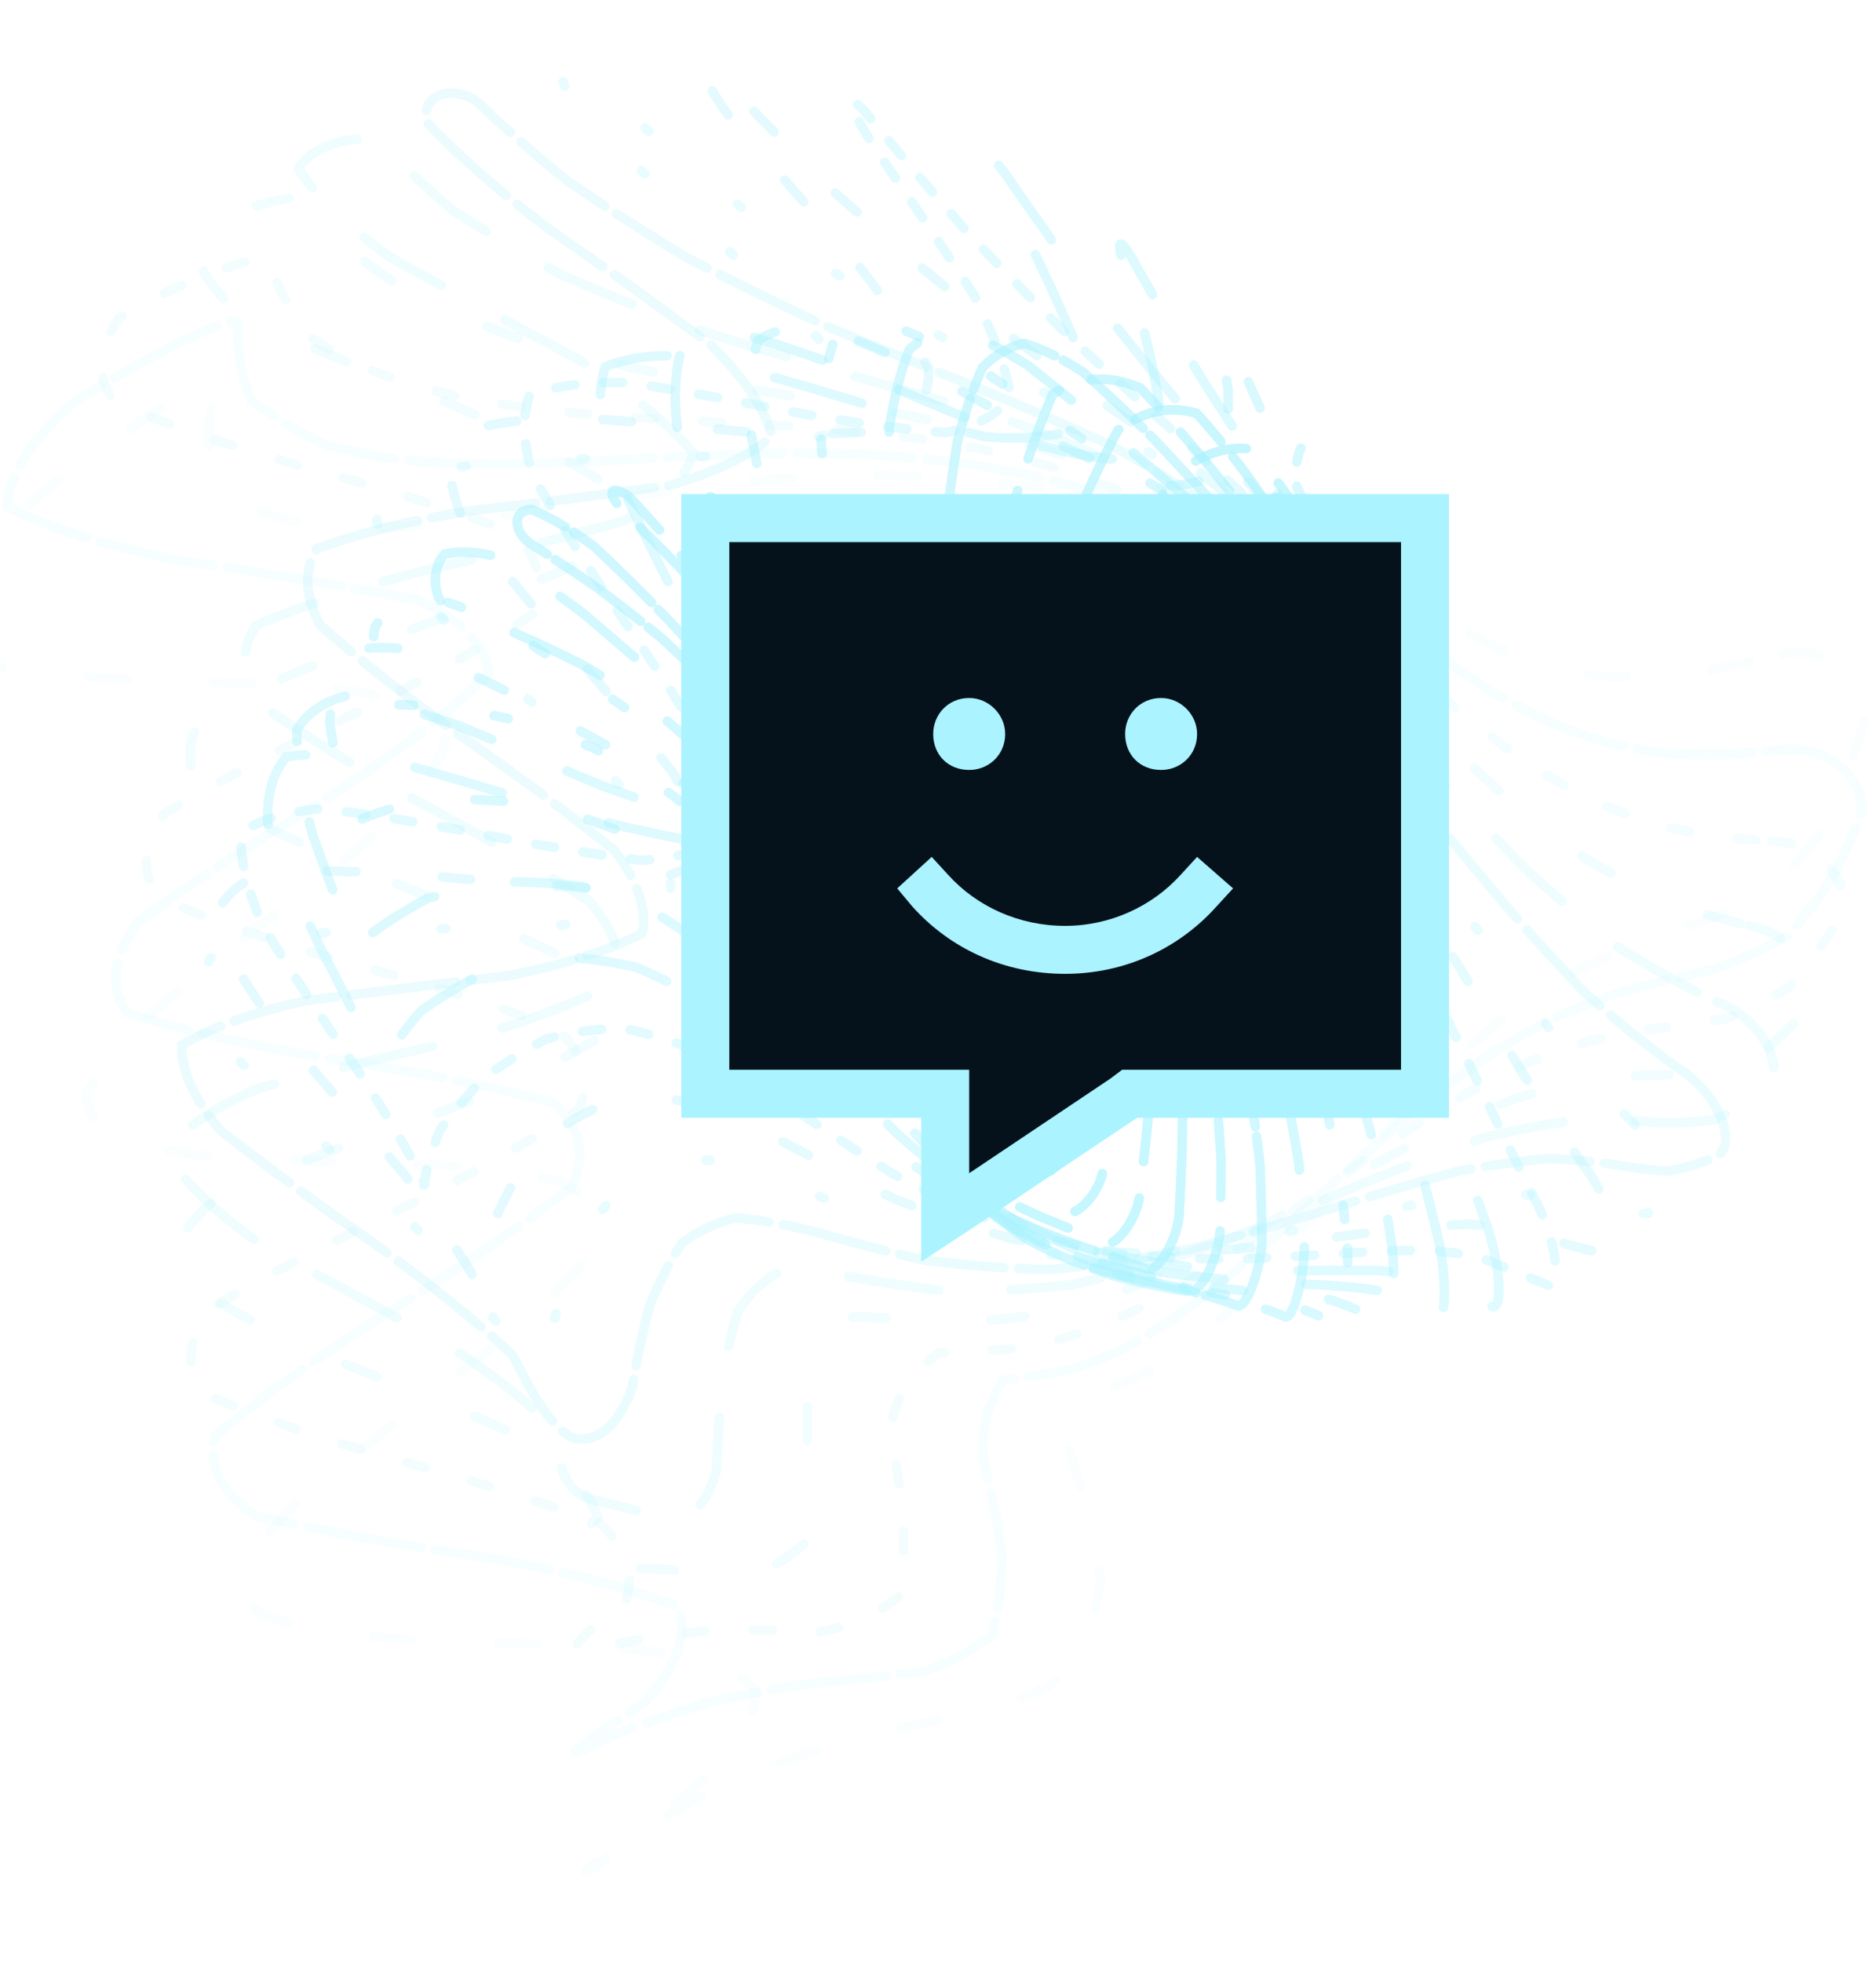
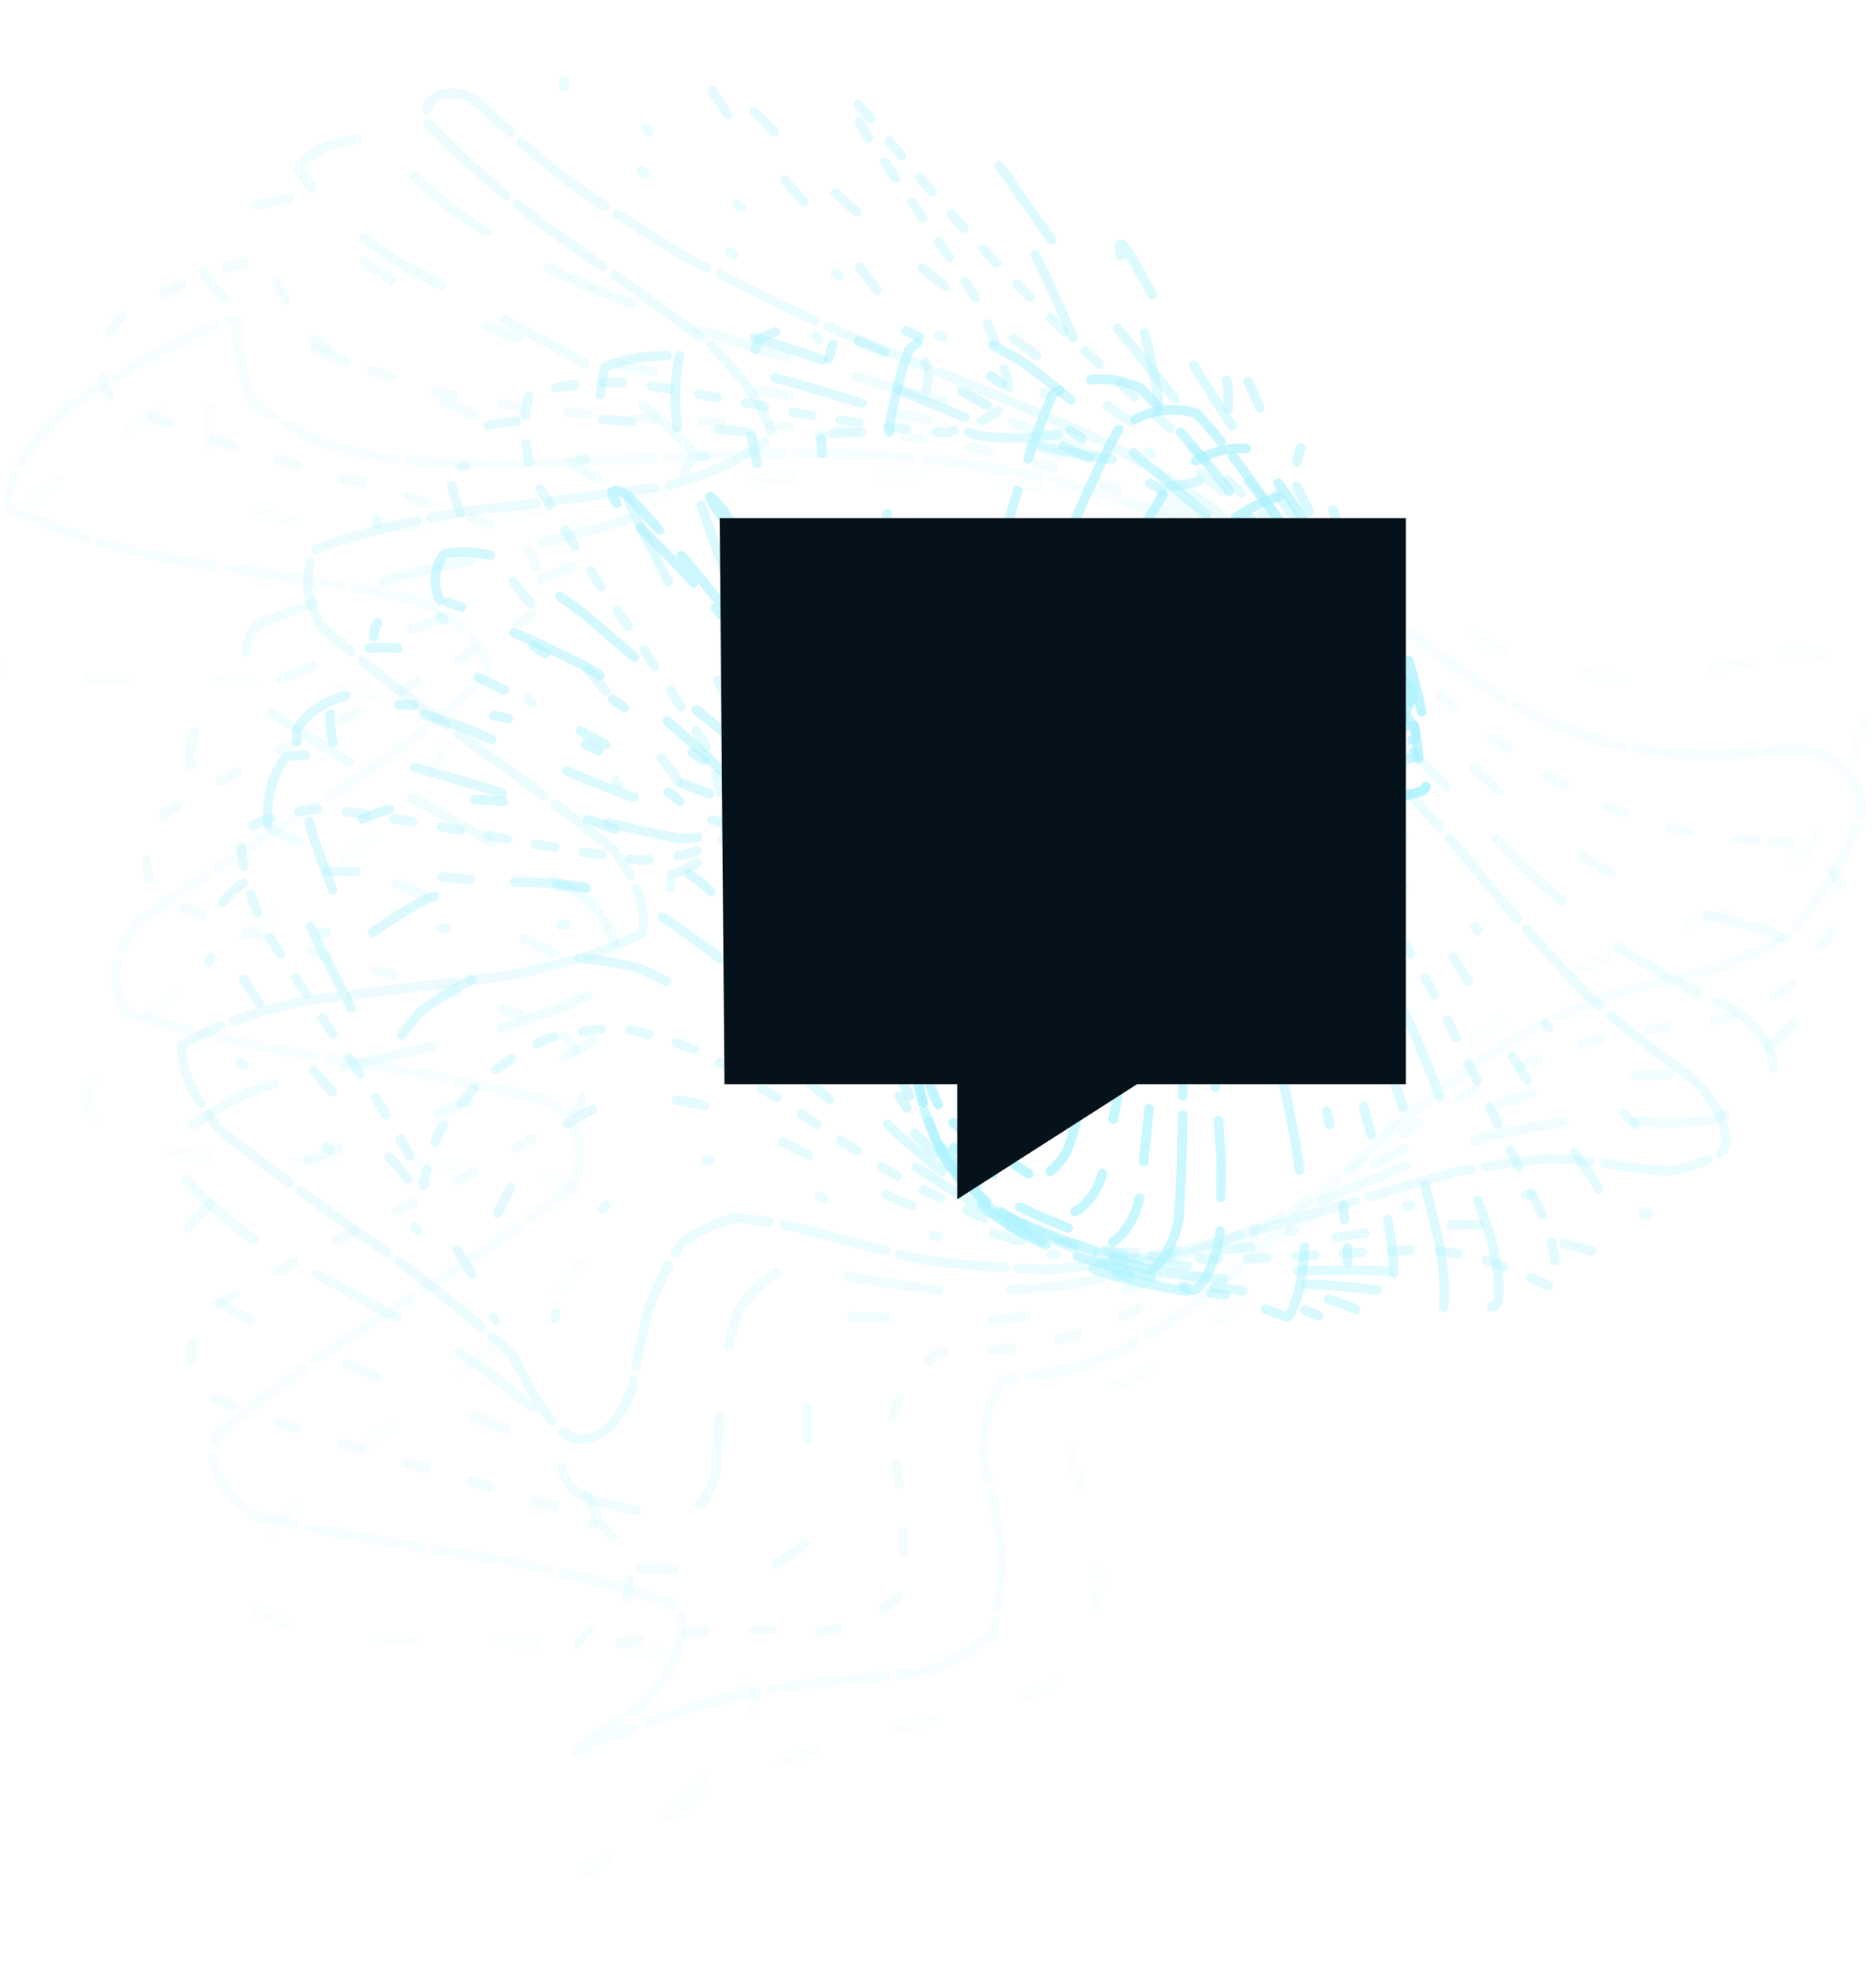
<svg xmlns="http://www.w3.org/2000/svg" width="391" height="409" viewBox="0 0 391 409" fill="none">
  <g clip-path="url(#clip0_1137_2415)">
    <path opacity="0.05" d="M371.541 136.396C376.593 135.2 381.501 136.73 384.819 139.525C388.166 142.304 389.904 146.409 388.546 150.54C387.455 154.018 386.353 157.48 385.24 160.927C384.048 164.255 382.786 167.482 381.454 170.609C378.018 175.856 374.173 180.624 369.92 184.914C367.261 186.532 364.446 188.042 361.476 189.444C358.207 190.709 354.801 191.956 351.258 193.187C347.477 194.49 343.596 195.886 339.615 197.374C335.478 199.151 331.284 201.11 327.034 203.251C322.72 205.826 318.392 208.633 314.049 211.671C309.712 215.173 305.396 218.89 301.101 222.822C296.863 227.114 292.665 231.543 288.504 236.108C284.438 240.826 280.42 245.553 276.45 250.291C272.587 254.913 268.779 259.411 265.026 263.784C261.395 267.791 257.83 271.566 254.328 275.11C250.981 278.116 247.718 280.84 244.541 283.281C238.949 286.288 233.758 288.638 228.967 290.329C224.315 293.549 222.127 297.112 222.403 301.018C223.242 303.56 224.136 306.302 225.086 309.244C226.05 312.503 226.966 315.863 227.836 319.327C228.504 322.881 229.016 326.418 229.371 329.936C228.463 336.243 226.699 342.068 224.079 347.411C221.642 349.426 218.865 351.262 215.747 352.921C211.962 354.293 207.862 355.57 203.447 356.752C198.452 357.872 193.205 359.028 187.706 360.219C181.786 361.632 175.703 363.222 169.456 364.991C162.979 367.232 156.437 369.757 149.831 372.565C143.186 375.988 136.568 379.727 129.979 383.781C116.117 394.06 121.345 391.773 138.913 378.025C144.845 372.792 149.951 367.827 154.233 363.13C156.45 359.105 157.507 355.454 157.406 352.177C154.923 349.676 151.307 347.541 146.556 345.771C139.838 344.64 132.362 343.755 124.129 343.118C114.951 342.784 105.624 342.498 96.147 342.261C87.044 341.906 78.448 341.384 70.359 340.697C63.84 339.501 58.327 337.981 53.819 336.136C51.595 333.547 50.567 330.571 50.735 327.207C53.198 323.102 56.673 318.668 61.159 313.904C67.246 308.621 73.854 303.171 80.983 297.554C88.512 291.803 95.909 286.095 103.175 280.43C109.529 275.064 115.137 269.939 119.997 265.053C122.911 260.799 124.696 256.913 125.353 253.393C123.624 250.644 120.735 248.271 116.685 246.275C110.557 244.955 103.589 243.906 95.779 243.129C86.837 242.718 77.64 242.391 68.188 242.15C58.892 241.854 50.004 241.425 41.524 240.865C34.45 239.852 28.317 238.533 23.125 236.906C20.153 234.56 18.369 231.83 17.773 228.718C19.524 224.84 22.34 220.619 26.222 216.055C31.85 210.921 38.096 205.587 44.957 200.052C52.433 194.323 59.882 188.6 67.303 182.885C74.013 177.4 80.066 172.128 85.462 167.069C89.04 162.603 91.53 158.488 92.93 154.724C91.966 151.727 89.822 149.114 86.497 146.886C80.995 145.36 74.582 144.13 67.257 143.195C58.613 142.691 49.61 142.302 40.247 142.027C30.83 141.77 21.717 141.417 12.908 140.967C5.324 140.116 -1.386 138.981 -7.221 137.563C-10.927 135.459 -13.46 132.972 -14.822 130.104C-13.808 126.466 -11.684 122.469 -8.45 118.115C-3.33 113.145 2.496 107.947 9.027 102.52C27.111 88.605 45.817 76.543 44.602 80.081C43.569 86.599 43.334 92.258 43.896 97.057C46.69 100.496 50.179 103.67 54.365 106.58C57.298 107.621 60.467 108.519 63.872 109.272C67.737 109.724 71.818 110.023 76.113 110.168C80.818 110.016 85.709 109.734 90.787 109.32C96.204 108.677 101.769 107.947 107.483 107.129C113.449 106.204 119.521 105.254 125.697 104.279C132.033 103.324 138.426 102.413 144.876 101.546C151.383 100.822 157.892 100.193 164.402 99.662C170.862 99.354 177.27 99.166 183.625 99.098C189.821 99.271 195.91 99.559 201.892 99.961C207.607 100.558 213.165 101.234 218.566 101.988C223.617 102.849 228.477 103.736 233.144 104.651C237.403 105.559 241.453 106.445 245.291 107.308C251.521 108.676 257.173 109.863 262.249 110.868C267.966 111.781 272.568 112.655 276.055 113.49C279.077 115.072 282.364 116.987 285.914 119.235C290.649 122.469 295.779 125.867 301.304 129.429C304.505 131.229 307.816 132.97 311.24 134.652C314.856 136.149 318.552 137.514 322.329 138.747C326.237 139.662 330.194 140.402 334.201 140.968C338.279 141.169 342.381 141.194 346.506 141.045C350.661 140.576 354.823 139.979 358.992 139.253C365.267 137.844 369.45 136.892 371.541 136.396Z" stroke="url(#paint0_linear_1137_2415)" stroke-width="2" stroke-linecap="round" stroke-dasharray="8 18" />
    <path opacity="0.09" d="M371.756 156.303C381.797 155.026 390.621 164.055 387.24 171.73C385.858 174.872 384.458 177.945 383.041 180.949C379.844 186.107 376.406 190.804 372.725 195.041C367.969 197.716 362.842 200.035 357.344 201.997C354.159 202.757 350.855 203.528 347.433 204.311C343.79 205.215 340.047 206.229 336.203 207.355C332.184 208.791 328.093 210.412 323.929 212.218C319.638 214.443 315.301 216.888 310.919 219.551C306.467 222.634 301.993 225.909 297.497 229.377C292.977 233.156 288.457 237.046 283.936 241.047C279.439 245.165 274.963 249.281 270.509 253.394C266.115 257.383 261.763 261.253 257.451 265.005C253.251 268.419 249.118 271.623 245.053 274.616C241.148 277.138 237.34 279.411 233.629 281.435C230.141 282.972 226.781 284.283 223.551 285.366C218.161 286.407 213.287 287.188 208.929 287.71C205.72 293.123 204.414 298.695 205.011 304.425C205.722 307.497 206.435 310.677 207.151 313.964C207.793 317.354 208.35 320.735 208.823 324.109C208.734 330.178 208.04 335.764 206.74 340.866C202.888 343.945 198.178 346.464 192.61 348.423C188.821 348.934 184.761 349.395 180.428 349.808C175.59 350.262 170.523 350.806 165.227 351.441C159.535 352.38 153.674 353.535 147.647 354.905C141.356 356.791 134.969 358.968 128.486 361.435C114.189 368.333 119.073 365.41 134.429 354.804C141.064 347.302 143.381 340.685 141.377 334.954C130.97 330.94 117.685 327.514 101.522 324.677C83.898 322.139 67.907 319.267 53.548 316.061C46.236 311.415 43.328 305.868 44.822 299.421C54.341 291.333 66.333 282.74 80.797 273.642C95.698 264.454 108.5 255.695 119.203 247.365C122.287 240.594 120.944 234.727 115.176 229.764C101.865 226.344 86.525 223.339 69.154 220.749C52.373 218.038 38.126 214.81 26.411 211.064C22.791 205.662 23.563 199.363 28.728 192.165C40.843 183.547 54.521 174.609 69.763 165.352C83.397 156.423 94.093 148.095 101.85 140.368C101.155 134.368 96.161 129.248 86.868 125.006C71.302 122.047 54.665 119.307 36.958 116.786C21.849 113.733 10.042 110.006 1.537 105.603C1.733 99.421 6.078 92.392 14.571 84.514C31.253 73.632 51.016 64.191 49.482 67.666C49.544 73.856 50.551 79.197 52.503 83.689C56.822 86.887 61.87 89.854 67.645 92.592C71.356 93.612 75.292 94.517 79.451 95.308C84.022 95.862 88.782 96.301 93.731 96.623C99.02 96.734 104.458 96.756 110.043 96.688C115.878 96.478 121.811 96.223 127.844 95.922C134.029 95.583 140.262 95.256 146.545 94.94C152.877 94.704 159.207 94.531 165.535 94.419C171.806 94.485 178.027 94.652 184.197 94.92C190.215 95.41 196.133 96.016 201.953 96.739C207.535 97.68 212.978 98.72 218.282 99.858C223.272 101.159 228.095 102.515 232.75 103.927C237.046 105.402 241.153 106.883 245.072 108.37C248.61 109.816 251.959 111.213 255.12 112.562C260.194 114.767 264.789 116.727 268.906 118.441C275.738 120.97 280.887 123.098 284.352 124.826C287.719 127.271 291.426 130.049 295.474 133.158C297.933 135.037 300.521 136.973 303.238 138.966C306.2 141.006 309.283 143.037 312.487 145.056C315.901 146.976 319.412 148.811 323.02 150.564C326.793 152.081 330.634 153.459 334.542 154.699C338.554 155.618 342.607 156.374 346.701 156.968C350.844 157.238 355.005 157.364 359.184 157.344C365.469 156.865 369.66 156.518 371.756 156.303Z" stroke="url(#paint1_linear_1137_2415)" stroke-width="2" stroke-linecap="round" stroke-dasharray="24 3" />
    <path opacity="0.12" d="M369.367 175.359C379.264 175.39 387.154 185.053 383.21 191.894C379.911 196.878 376.525 201.464 373.051 205.653C368.999 208.276 364.701 210.462 360.158 212.212C354.636 213.076 348.791 213.913 342.623 214.725C339.164 215.321 335.598 216.04 331.926 216.883C328.055 218.036 324.091 219.367 320.034 220.877C315.803 222.777 311.497 224.87 307.116 227.156C302.601 229.806 298.029 232.618 293.401 235.592C288.688 238.815 283.945 242.122 279.173 245.514C274.368 248.973 269.561 252.416 264.753 255.843C259.972 259.133 255.223 262.307 250.506 265.367C245.882 268.113 241.321 270.669 236.823 273.037C232.489 274.985 228.256 276.72 224.122 278.24C220.214 279.343 216.438 280.257 212.795 280.984C206.574 281.512 200.858 281.849 195.648 281.995C189.86 286.591 186.594 291.504 185.849 296.734C186.162 299.618 186.52 302.621 186.922 305.742C187.35 308.996 187.76 312.263 188.151 315.542C188.431 321.565 188.358 327.156 187.934 332.315C182.761 336.468 177.141 339.072 171.074 340.127C167.518 340.01 163.719 339.89 159.675 339.767C155.159 339.758 150.42 339.87 145.459 340.103C140.093 340.694 134.541 341.503 128.802 342.532C115.593 346.111 118.877 342.429 130.138 334.384C132.524 328.388 130.801 322.761 124.969 317.505C112.336 312.861 97.923 308.377 81.728 304.055C66.164 299.675 52.921 295.086 41.999 290.288C38.509 284.821 39.129 278.983 43.857 272.775C55.407 265.953 68.754 258.969 83.898 251.823C98.457 244.73 110.707 237.845 120.648 231.168C123.183 225.158 121.604 219.52 115.914 214.254C103.383 209.601 89.035 205.112 72.868 200.786C57.255 196.411 43.931 191.829 32.897 187.042C29.255 181.588 29.728 175.764 34.315 169.569C45.763 162.756 59.044 155.778 74.16 148.634C88.768 141.537 101.099 134.644 111.154 127.957C113.837 121.937 112.407 116.286 106.864 111.003C94.432 106.341 80.149 101.846 64.014 97.518C48.352 93.147 34.947 88.572 23.799 83.795C20.006 78.355 20.329 72.544 24.768 66.362C37.969 58.138 56.924 51.609 56.078 54.944C58.366 61.003 61.444 66.259 65.312 70.711C67.934 72.43 70.793 74.104 73.887 75.731C77.44 77.235 81.212 78.666 85.203 80.024C89.602 81.217 94.191 82.322 98.969 83.339C104.083 84.183 109.345 84.943 114.754 85.619C120.41 86.154 126.165 86.632 132.02 87.05C138.018 87.395 144.062 87.722 150.152 88.03C156.283 88.353 162.41 88.706 168.532 89.09C174.596 89.578 180.604 90.136 186.556 90.762C192.357 91.566 198.061 92.466 203.67 93.461C209.044 94.659 214.286 95.956 219.397 97.352C224.215 98.927 228.876 100.578 233.38 102.306C237.551 104.152 241.548 106.033 245.372 107.946C248.849 109.88 252.155 111.798 255.288 113.699C260.39 117.129 265.04 120.327 269.236 123.291C275.782 127.352 280.49 130.161 283.361 131.715C288.113 135.131 292.655 138.61 296.985 142.153C299.223 144.071 301.58 146.075 304.055 148.167C306.768 150.376 309.596 152.616 312.538 154.886C315.697 157.148 318.957 159.372 322.318 161.558C325.863 163.6 329.485 165.542 333.185 167.385C337.02 168.977 340.909 170.43 344.853 171.742C348.878 172.759 352.931 173.628 357.014 174.348C363.188 174.912 367.306 175.249 369.367 175.359Z" stroke="url(#paint2_linear_1137_2415)" stroke-width="2" stroke-linecap="round" stroke-dasharray="4 10" />
    <path opacity="0.16" d="M364.621 193.018C374.178 194.573 381.079 204.767 376.714 210.447C373.145 214.236 369.539 217.593 365.897 220.517C361.894 221.973 357.71 223.07 353.343 223.806C348.165 223.958 342.691 224.16 336.922 224.412C333.662 224.79 330.289 225.291 326.804 225.916C323.092 226.837 319.269 227.922 315.335 229.171C311.191 230.759 306.947 232.509 302.605 234.422C298.082 236.636 293.481 238.973 288.8 241.435C283.985 244.082 279.12 246.78 274.207 249.531C269.222 252.304 264.22 255.044 259.201 257.75C254.186 260.307 249.19 262.748 244.215 265.072C239.325 267.104 234.491 268.967 229.714 270.661C225.094 271.987 220.569 273.127 216.137 274.082C211.927 274.68 207.841 275.123 203.882 275.412C200.201 275.444 196.668 275.39 193.285 275.248C187.63 274.844 182.469 274.595 177.802 274.503C173.363 277.916 170.253 281.856 168.472 286.323C168.259 291.964 168.204 297.865 168.305 304.023C168.47 310.046 168.508 315.726 168.419 321.066C162.868 326.254 157.277 328.852 151.649 328.859C148.479 328.336 145.079 327.836 141.448 327.359C137.356 327.046 133.042 326.866 128.505 326.82C117.578 327.658 118.444 322.847 124.545 316.259C122.719 310.7 117.386 305.062 108.546 299.345C94.906 293.523 80.569 287.685 65.536 281.832C52.858 276.034 42.942 270.295 35.788 264.615C35.959 259.096 39.783 253.66 47.262 248.305C60.236 243.068 74.364 237.857 89.647 232.67C103.488 227.456 114.911 222.186 123.916 216.862C125.889 211.383 124.116 205.821 118.597 200.177C106.982 194.403 93.771 188.592 78.965 182.743C64.658 176.906 52.388 171.116 42.153 165.371C38.553 159.77 38.731 154.251 42.687 148.816C53.246 143.525 65.818 138.281 80.403 133.083C95.43 127.891 108.836 122.664 120.62 117.4C126.276 112.006 128.181 106.527 126.338 100.964C117.48 95.247 106.227 89.477 92.579 83.654C77.547 77.804 63.697 71.979 51.03 66.178C43.896 60.498 40.424 54.899 40.613 49.381C48.987 42.849 65.524 38.935 66.134 42.355C68.284 45.92 71.085 49.594 74.537 53.379C77.047 55.34 79.782 57.297 82.739 59.25C86.133 61.167 89.737 63.051 93.55 64.903C97.751 66.66 102.135 68.363 106.7 70.011C111.594 71.532 116.627 72.989 121.8 74.382C127.217 75.645 132.731 76.849 138.342 77.992C144.092 79.043 149.89 80.058 155.735 81.037C161.616 81.978 167.493 82.918 173.367 83.858C179.179 84.833 184.938 85.843 190.643 86.89C196.194 88.039 201.649 89.256 207.008 90.539C212.141 91.973 217.143 93.49 222.014 95.088C226.598 96.85 231.028 98.689 235.304 100.604C239.262 102.649 243.056 104.75 246.685 106.906C249.981 109.125 253.112 111.358 256.081 113.606C260.927 117.931 265.347 122.095 269.34 126.097C275.415 132.522 279.691 136.8 282.166 138.93C285.709 141.324 289.061 143.738 292.224 146.17C295.801 149.426 299.683 153.026 303.868 156.968C306.329 159.279 308.892 161.654 311.559 164.093C314.43 166.604 317.396 169.12 320.458 171.643C323.701 174.112 327.028 176.523 330.437 178.876C333.995 181.058 337.616 183.134 341.299 185.103C345.087 186.82 348.915 188.404 352.783 189.856C358.694 191.503 362.64 192.556 364.621 193.018Z" stroke="url(#paint3_linear_1137_2415)" stroke-width="2" stroke-linecap="round" stroke-dasharray="7 22" />
    <path opacity="0.19" d="M357.843 208.847C366.838 212.025 372.682 222.605 368.113 226.921C364.491 229.621 360.889 231.766 357.309 233.357C353.577 233.923 349.664 234.137 345.569 234.001C340.895 233.632 335.832 233.413 330.381 233.344C324.017 234.038 317.163 235.256 309.821 236.998C301.524 239.836 292.81 243.117 283.678 246.841C273.915 251.015 263.971 255.135 253.847 259.2C243.673 262.604 233.632 265.462 223.727 267.773C214.379 268.805 205.436 269.249 196.897 269.103C189.348 268.158 182.352 267.107 175.908 265.95C170.604 265.261 165.859 265.112 161.672 265.503C158.534 267.392 155.863 270.089 153.658 273.595C152.236 278.503 151.117 283.855 150.301 289.652C149.881 295.631 149.537 301.32 149.268 306.719C147.619 312.597 144.8 316.121 140.812 317.293C136.637 315.944 131.631 314.561 125.794 313.143C117.815 312.17 115.99 305.777 116.793 299.377C111.425 293.302 103.411 286.872 92.75 280.087C79.397 272.94 66.302 265.827 53.465 258.75C44.24 252.158 37.954 245.963 34.607 240.163C38.07 235.276 44.618 230.806 54.251 226.754C68.026 223.259 82.376 219.841 97.301 216.501C110.135 212.88 120.537 208.929 128.506 204.649C129.951 199.494 128.05 193.888 122.805 187.833C112.228 181.06 100.274 174.101 86.942 166.956C74.064 159.87 62.964 153.024 53.644 146.42C50.168 140.602 50.093 135.243 53.418 130.341C62.946 126.271 74.569 122.485 88.287 118.982C103.224 115.643 117.144 112.168 130.048 108.556C138.133 104.295 142.966 99.594 144.548 94.454C139.425 88.415 131.618 82.015 121.126 75.253C107.818 68.112 94.704 60.995 81.784 53.903C72.365 47.285 65.855 41.059 62.252 35.225C65.361 29.131 78.425 27.089 80.856 31.008C84.508 35.073 88.978 39.318 94.268 43.743C101.148 48.303 108.743 52.817 117.054 57.284C126.565 61.463 136.525 65.445 146.936 69.23C157.893 72.62 168.932 75.87 180.052 78.978C190.952 81.993 201.563 85.078 211.883 88.233C221.322 91.726 230.207 95.449 238.537 99.4C245.614 103.816 252.046 108.398 257.832 113.147C262.376 117.99 266.367 122.726 269.807 127.356C272.343 131.478 274.544 135.235 276.41 138.627C279.196 142.804 282.071 146.306 285.035 149.131C287.094 150.641 289.427 152.479 292.033 154.646C295.268 157.718 298.844 161.278 302.763 165.326C307.379 170.217 312.339 175.379 317.643 180.81C323.602 186.343 329.847 191.702 336.378 196.888C343.374 201.349 350.529 205.336 357.843 208.847Z" stroke="url(#paint4_linear_1137_2415)" stroke-width="2" stroke-linecap="round" stroke-dasharray="19 15" />
    <path opacity="0.23" d="M349.493 222.5C357.635 227.269 362.408 238.115 357.908 240.991C354.436 242.519 351.035 243.568 347.704 244.139C344.31 243.931 340.758 243.506 337.049 242.864C332.778 242.206 328.114 241.75 323.059 241.498C317.047 241.973 310.522 242.893 303.484 244.257C295.44 246.458 286.953 248.954 278.024 251.746C268.426 254.729 258.634 257.568 248.647 260.263C238.579 262.241 228.622 263.698 218.777 264.637C209.43 264.433 200.436 263.724 191.795 262.51C184.006 260.652 176.678 258.737 169.813 256.763C163.884 255.273 158.41 254.304 153.389 253.856C149.22 254.841 145.451 256.618 142.079 259.186C139.437 263.215 137.132 267.778 135.164 272.875C133.781 278.45 132.642 283.924 131.748 289.297C128.828 297.097 124.841 300.616 119.786 299.852C114.877 298.09 110.562 289.785 106.812 282.442C99.048 275.238 89.609 267.612 78.494 259.564C66.623 251.327 55.753 243.342 45.884 235.61C40.347 228.961 37.691 223.034 37.916 217.829C44.11 214.121 52.771 211.033 63.897 208.565C77.879 206.809 91.949 205.075 106.106 203.364C117.728 201.016 126.99 198.079 133.892 194.552C134.889 189.541 132.957 183.795 128.098 177.316C118.666 169.69 108.065 161.772 96.297 153.564C84.934 145.454 75.095 137.726 66.78 130.38C63.524 124.303 63.269 118.979 66.013 114.41C74.444 111.262 84.964 108.639 97.572 106.538C111.97 104.887 125.876 103.114 139.29 101.22C149.174 98.437 156.382 94.983 160.914 90.858C159.403 85.218 155.16 78.893 148.184 71.882C137.47 63.939 126.143 55.839 114.204 47.585C103.81 39.718 95.409 32.35 89 25.482C87.314 18.663 96.472 17.563 100.708 22.382C105.879 27.315 111.741 32.427 118.293 37.717C126.105 43.126 134.445 48.483 143.312 53.788C152.98 58.815 162.895 63.659 173.059 68.322C183.38 72.621 193.606 76.79 203.737 80.827C213.34 84.757 222.532 88.721 231.315 92.719C239.037 96.941 246.156 101.311 252.673 105.829C257.925 110.626 262.566 115.502 266.596 120.459C269.526 125.371 272.006 130.137 274.035 134.757C275.399 138.841 276.564 142.574 277.531 145.957C279.358 150.292 281.54 153.986 284.079 157.04C286.075 158.617 288.329 160.488 290.843 162.652C293.897 165.674 297.223 169.186 300.82 173.187C304.964 178.122 309.378 183.415 314.063 189.065C319.272 195.082 324.734 201.075 330.448 207.046C336.612 212.575 342.961 217.726 349.493 222.5Z" stroke="url(#paint5_linear_1137_2415)" stroke-width="2" stroke-linecap="round" stroke-dasharray="22 3" />
    <path opacity="0.26" d="M340.047 233.824C347.097 240.013 350.798 250.979 346.616 252.49C343.464 253.003 340.408 253.148 337.448 252.927C334.434 252.199 331.265 251.374 327.938 250.452C324.026 249.679 319.71 249.131 314.988 248.808C309.296 249.128 303.085 249.796 296.354 250.813C288.623 252.401 280.458 254.149 271.86 256.056C262.614 257.914 253.183 259.555 243.566 260.979C233.868 261.632 224.265 261.79 214.758 261.452C205.687 260.082 196.913 258.274 188.437 256.026C180.665 253.241 173.258 250.425 166.216 247.579C159.897 245.196 153.916 243.292 148.275 241.869C143.269 241.788 138.567 242.464 134.168 243.898C130.375 246.806 126.89 250.315 123.714 254.425C121.189 259.274 118.993 264.209 117.128 269.233C114.695 278.935 112.542 284.258 110.671 285.199C108.415 283.557 102.251 273.248 95.332 264.278C86.555 255.752 77.036 246.949 66.773 237.868C57.332 229.094 49.377 220.875 42.906 213.211C40.98 207.244 41.679 202.258 45.005 198.253C53.271 196.093 63.374 194.62 75.316 193.833C88.973 193.687 102.335 193.433 115.404 193.071C125.7 191.67 133.784 189.443 139.658 186.389C140.31 181.385 138.454 175.445 134.089 168.567C125.88 160.253 116.703 151.578 106.56 142.542C96.764 133.636 88.253 125.209 81.025 117.262C78.091 110.919 77.748 105.543 79.995 101.135C87.332 98.629 96.667 96.868 108.002 95.855C121.493 95.647 134.925 95.417 148.3 95.166C159.316 94.033 168.259 92.129 175.131 89.452C176.861 84.851 176.019 79.289 172.607 72.767C165.045 64.695 156.299 56.181 146.371 47.225C136.317 38.222 127.335 29.62 119.424 21.418C114.112 13.048 119.583 11.99 125.226 17.999C131.448 23.983 138.19 30.102 145.452 36.357C153.592 42.641 162.065 48.836 170.873 54.943C180.102 60.719 189.398 66.295 198.761 71.672C207.958 76.665 216.924 81.507 225.658 86.198C233.652 90.727 241.163 95.239 248.19 99.736C254.091 104.321 259.387 108.976 264.08 113.701C267.578 118.546 270.53 123.401 272.935 128.265C274.424 132.995 275.569 137.558 276.372 141.956C277.006 148.771 277.729 154.646 278.54 159.58C281.201 162.778 284.607 166.28 288.757 170.088C291.668 173.095 294.787 176.574 298.117 180.525C301.839 185.427 305.748 190.741 309.843 196.467C314.313 202.749 318.972 209.134 323.823 215.622C329.052 221.946 334.46 228.013 340.047 233.824Z" stroke="url(#paint6_linear_1137_2415)" stroke-width="2" stroke-linecap="round" stroke-dasharray="1 24" />
    <path opacity="0.3" d="M329.974 242.811C335.779 250.144 338.416 261.083 334.734 261.413C329.411 260.251 323.947 258.721 318.341 256.823C314.716 256.065 310.677 255.524 306.227 255.201C300.811 255.397 294.895 255.837 288.48 256.523C281.121 257.536 273.367 258.584 265.218 259.665C256.488 260.507 247.597 261.071 238.546 261.358C229.442 260.839 220.427 259.845 211.503 258.377C202.95 255.966 194.645 253.166 186.589 249.978C179.085 246.319 171.855 242.633 164.899 238.919C158.459 235.614 152.244 232.734 146.254 230.28C140.675 229.027 135.291 228.477 130.103 228.63C125.34 230.217 120.819 232.436 116.543 235.286C112.85 239.076 109.502 243.114 106.498 247.4C104.25 251.684 102.393 255.735 100.925 259.553C100.105 263.887 99.666 266.636 99.607 267.802C99.211 266.892 92.085 254.821 83.705 244.109C75.297 234.536 66.925 224.979 58.588 215.438C52.16 206.87 47.441 199.168 44.431 192.332C45.745 187.69 49.291 184.177 55.07 181.795C64.678 181.358 75.545 181.56 87.671 182.4C100.558 183.626 112.883 184.565 124.648 185.218C133.596 184.447 140.537 182.658 145.47 179.851C145.906 174.763 144.241 168.607 140.474 161.384C133.541 152.559 125.825 143.337 117.325 133.718C109.123 124.25 101.98 115.317 95.898 106.92C93.378 100.333 93.046 94.855 94.903 90.488C101.195 88.37 109.337 87.188 119.33 86.942C131.645 87.878 144.228 88.95 157.081 90.159C168.584 90.683 178.594 90.45 187.109 89.46C191.514 86.38 193.664 82.16 193.56 76.798C189.343 69.351 183.628 61.143 176.414 52.176C167.848 42.523 159.548 33.003 151.514 23.616C144.178 13.44 146.699 11.77 153.127 19.026C159.771 26.032 166.755 33.092 174.08 40.206C181.921 47.2 189.923 54.041 198.086 60.73C206.347 67 214.536 73.039 222.653 78.847C230.369 84.209 237.767 89.394 244.845 94.401C251.071 99.162 256.788 103.858 261.996 108.489C266.099 113.083 269.637 117.684 272.609 122.292C274.518 126.898 275.967 131.471 276.957 136.011C277.227 140.365 277.261 144.557 277.059 148.588C276.4 154.977 276.098 160.597 276.151 165.449C278.614 168.961 281.859 172.765 285.886 176.86C288.667 179.902 291.606 183.378 294.703 187.287C298.054 192.119 301.512 197.377 305.078 203.061C308.855 209.42 312.744 215.976 316.748 222.732C321.014 229.557 325.423 236.25 329.974 242.811Z" stroke="url(#paint7_linear_1137_2415)" stroke-width="2" stroke-linecap="round" stroke-dasharray="6 18" />
    <path opacity="0.33" d="M319.703 249.611C324.176 257.722 325.789 268.493 322.716 267.937C318.179 266.045 313.392 264.079 308.356 262.038C304.927 261.362 301.088 260.877 296.838 260.581C291.669 260.664 286.042 260.89 279.957 261.258C273.033 261.73 265.765 262.139 258.154 262.483C250.077 262.432 241.878 262.063 233.554 261.375C225.22 259.872 216.979 257.914 208.83 255.503C201.001 252.224 193.375 248.591 185.954 244.602C178.951 240.18 172.144 235.72 165.532 231.221C159.243 227.043 153.077 223.218 147.036 219.746C141.191 217.305 135.434 215.487 129.765 214.294C124.314 214.425 119.016 215.186 113.87 216.577C109.158 219.016 104.74 221.82 100.617 224.988C97.235 228.504 94.279 231.996 91.747 235.464C89.665 240.491 88.573 244.337 88.471 247.003C88.963 247.046 81.797 233.766 73.657 221.784C66.767 211.806 60.464 202.213 54.749 193.006C51.525 185.439 50.003 178.989 50.185 173.655C54.137 170.798 59.862 169.105 67.358 168.575C77.597 169.848 88.593 171.618 100.343 173.887C112.128 176.175 123.191 177.988 133.531 179.327C141.175 178.894 147.059 177.306 151.184 174.561C151.529 169.339 150.16 162.989 147.076 155.511C141.453 146.364 135.205 136.808 128.333 126.841C121.715 117.041 115.949 107.803 111.034 99.126C109.01 92.343 108.792 86.747 110.38 82.337C115.727 80.395 122.725 79.539 131.375 79.767C142.346 81.52 153.803 83.594 165.746 85.99C177.152 88.028 187.582 89.425 197.034 90.181C203.423 88.924 207.968 86.456 210.668 82.776C209.654 76.657 207.059 69.502 202.885 61.311C196.622 51.745 190.014 41.952 183.062 31.932C175.397 20.262 175.998 17.683 182.487 25.986C188.902 33.759 195.497 41.481 202.272 49.151C209.266 56.52 216.288 63.67 223.337 70.6C230.253 77.011 236.999 83.152 243.575 89.022C249.618 94.394 255.301 99.556 260.623 104.509C265.069 109.146 269.026 113.679 272.493 118.108C274.94 122.414 276.889 126.682 278.34 130.91C278.894 135.066 279.084 139.165 278.908 143.206C278.21 147.069 277.371 150.794 276.393 154.38C274.766 160.269 273.693 165.593 273.173 170.353C275.433 174.24 278.496 178.423 282.363 182.903C285.009 186.022 287.774 189.531 290.658 193.43C293.679 198.177 296.74 203.338 299.841 208.912C302.997 215.197 306.19 221.738 309.419 228.537C312.76 235.583 316.189 242.608 319.703 249.611Z" stroke="url(#paint8_linear_1137_2415)" stroke-width="2" stroke-linecap="round" stroke-dasharray="4 6" />
    <path opacity="0.37" d="M309.521 254.456C312.708 262.965 313.356 273.453 310.884 272.305C306.981 270.109 302.696 268.044 298.027 266.111C294.716 265.547 291.01 265.126 286.91 264.847C281.974 264.804 276.638 264.811 270.902 264.867C264.46 264.853 257.748 264.698 250.767 264.402C243.437 263.605 236.035 262.469 228.56 260.994C221.125 258.711 213.788 255.999 206.548 252.86C199.601 248.914 192.818 244.64 186.2 240.038C179.899 235.013 173.725 229.928 167.678 224.782C161.796 219.847 155.955 215.184 150.156 210.792C144.369 207.234 138.574 204.199 132.77 201.686C126.979 200.339 121.238 199.579 115.545 199.405C110.092 200.29 104.845 201.609 99.804 203.361C95.368 205.704 91.321 208.191 87.662 210.824C83.573 215.554 80.822 219.622 79.407 223.027C79.863 223.875 73.445 210.184 66.951 197.88C62.332 188.359 58.611 179.583 55.789 171.55C55.57 165.683 56.871 161.078 59.692 157.736C65.546 156.912 72.697 157.164 81.144 158.494C91.374 161.303 101.955 164.404 112.887 167.797C123.357 170.805 133.037 173.159 141.929 174.857C148.371 174.521 153.324 172.947 156.788 170.134C157.174 164.769 156.196 158.271 153.854 150.642C149.526 141.363 144.717 131.685 139.427 121.607C134.341 111.7 129.927 102.35 126.185 93.557C124.726 86.661 124.717 80.966 126.16 76.474C130.692 74.553 136.644 73.81 144.015 74.246C153.572 76.496 163.732 79.248 174.496 82.5C185.314 85.798 195.584 88.641 205.307 91.03C212.929 91.669 219.154 91.151 223.983 89.476C225.72 85.233 225.991 79.773 224.797 73.096C221.24 64.458 216.959 55.219 211.955 45.379C205.442 33.058 205.275 29.716 211.147 38.611C216.77 46.718 222.457 54.665 228.209 62.451C233.967 69.769 239.663 76.805 245.296 83.559C250.655 89.711 255.798 95.566 260.727 101.122C265.068 106.14 269.048 110.932 272.668 115.498C275.462 119.71 277.814 123.797 279.723 127.757C280.746 131.547 281.353 135.276 281.544 138.943C281.023 142.515 280.224 146.031 279.149 149.494C277.734 152.811 276.261 156.032 274.73 159.157C272.418 164.552 270.788 169.595 269.84 174.285C271.861 178.597 274.685 183.218 278.311 188.148C280.795 191.393 283.367 194.975 286.029 198.893C288.753 203.557 291.462 208.601 294.158 214.025C296.784 220.137 299.373 226.526 301.925 233.193C304.442 240.218 306.974 247.306 309.521 254.456Z" stroke="url(#paint9_linear_1137_2415)" stroke-width="2" stroke-linecap="round" stroke-dasharray="19 23" />
    <path opacity="0.4" d="M299.626 257.649C301.662 266.187 301.409 276.292 299.435 274.853C295.943 272.668 291.942 270.726 287.431 269.025C284.174 268.556 280.556 268.179 276.577 267.894C271.874 267.7 266.843 267.484 261.482 267.244C255.577 266.801 249.476 266.165 243.178 265.333C236.662 263.95 230.124 262.222 223.562 260.151C217.105 257.301 210.753 254.054 204.507 250.411C198.534 246.02 192.7 241.322 187.006 236.317C181.546 230.891 176.164 225.375 170.861 219.77C165.608 214.258 160.331 208.93 155.031 203.788C149.603 199.265 144.09 195.153 138.491 191.452C132.731 188.713 126.921 186.481 121.061 184.757C115.234 184.023 109.509 183.734 103.886 183.89C98.657 184.768 93.727 185.903 89.096 187.296C82.791 190.688 77.901 193.934 74.427 197.035C74.118 198.246 69.009 185.073 65.02 173.585C62.977 165.428 61.914 158.289 61.83 152.169C64.11 148.511 67.619 146.128 72.356 145.02C79.331 146.238 87.166 148.35 95.861 151.356C105.541 155.391 115.282 159.488 125.085 163.646C134.129 167.015 142.404 169.586 149.908 171.36C155.292 170.923 159.462 169.226 162.42 166.268C162.952 160.793 162.436 154.225 160.872 146.566C157.8 137.339 154.369 127.74 150.58 117.768C146.954 107.969 143.839 98.7 141.235 89.961C140.385 83.044 140.661 77.3 142.062 72.729C145.926 70.712 150.966 69.918 157.182 70.347C165.332 72.787 174.117 75.889 183.537 79.654C193.401 83.875 203.04 87.863 212.455 91.618C220.593 94.045 227.76 95.465 233.956 95.879C237.803 93.844 240.418 90.53 241.802 85.936C240.935 79.001 239.195 71.162 236.582 62.417C232.222 50.535 232.262 46.922 237.037 55.817C241.495 63.726 245.943 71.385 250.383 78.795C254.714 85.607 258.936 92.098 263.049 98.269C266.832 103.79 270.387 109.006 273.716 113.918C276.476 118.289 278.906 122.437 281.004 126.36C282.374 129.93 283.368 133.372 283.985 136.685C283.867 139.826 283.419 142.906 282.641 145.924C281.322 148.864 279.81 151.765 278.107 154.627C276.212 157.413 274.316 160.151 272.421 162.839C269.664 167.805 267.65 172.622 266.377 177.291C268.093 182.053 270.593 187.148 273.876 192.574C276.149 195.974 278.495 199.659 280.912 203.628C283.343 208.229 285.728 213.158 288.068 218.416C290.243 224.294 292.326 230.441 294.315 236.856C296.141 243.674 297.911 250.605 299.626 257.649Z" stroke="url(#paint10_linear_1137_2415)" stroke-width="2" stroke-linecap="round" stroke-dasharray="15 17" />
    <path opacity="0.44" d="M290.078 259.473C291.164 267.751 290.085 277.388 288.446 275.887C285.109 273.898 281.174 272.187 276.643 270.753C273.405 270.33 269.855 269.95 265.995 269.612C261.544 269.25 256.843 268.811 251.892 268.296C246.555 267.488 241.099 266.46 235.522 265.211C229.853 263.399 224.21 261.255 218.594 258.779C213.136 255.578 207.796 252.012 202.573 248.082C197.61 243.471 192.77 238.571 188.055 233.382C183.521 227.772 179.032 222.043 174.588 216.195C170.129 210.327 165.603 204.559 161.012 198.891C156.197 193.631 151.244 188.666 146.151 183.998C140.766 180.059 135.253 176.528 129.613 173.404C123.819 171.126 118.02 169.255 112.216 167.792C106.58 167.071 101.127 166.66 95.856 166.561C91.156 166.938 86.824 167.479 82.862 168.184C79.767 169.066 77.139 169.974 74.977 170.909C73.501 171.874 69.921 160.072 68.739 150.569C69.122 144.532 70.396 139.661 72.562 135.956C76.632 134.728 81.599 134.67 87.464 135.782C94.812 138.829 102.657 142.526 110.999 146.876C119.739 151.738 128.353 156.436 136.843 160.972C144.468 164.381 151.399 166.887 157.636 168.491C162.135 167.822 165.685 165.916 168.288 162.773C169.058 157.242 169.049 150.698 168.261 143.14C166.374 134.143 164.23 124.811 161.829 115.143C159.554 105.641 157.655 96.63 156.129 88.111C155.906 81.285 156.526 75.557 157.988 70.928C161.334 68.755 165.609 67.798 170.814 68.055C177.646 70.43 185.077 73.584 193.105 77.518C201.769 82.282 210.431 87.045 219.09 91.807C227.112 95.733 234.533 98.875 241.352 101.232C246.542 101.47 250.802 100.493 254.133 98.301C255.58 93.652 256.186 87.906 255.95 81.062C254.198 70.825 255.119 67.608 258.542 75.862C261.687 83.054 264.789 89.936 267.847 96.508C270.754 102.423 273.542 108.006 276.211 113.256C278.552 117.869 280.683 122.193 282.603 126.228C284.56 132.733 285.62 138.768 285.782 144.334C283.172 149.13 279.992 153.859 276.245 158.523C272.1 163.151 268.323 167.779 264.913 172.406C263.927 177.161 263.821 182.062 264.594 187.11C265.926 189.971 267.458 192.987 269.189 196.158C271.193 199.732 273.261 203.537 275.392 207.575C277.519 212.129 279.585 216.954 281.59 222.048C283.384 227.67 285.05 233.529 286.586 239.625C287.863 246.108 289.026 252.724 290.078 259.473Z" stroke="url(#paint11_linear_1137_2415)" stroke-width="2" stroke-linecap="round" stroke-dasharray="6 18" />
    <path opacity="0.47" d="M280.846 260.187C281.225 268.01 279.395 277.076 277.895 275.679C274.491 273.947 270.452 272.463 265.779 271.227C262.56 270.798 259.088 270.365 255.365 269.929C251.201 269.387 246.863 268.735 242.352 267.972C237.612 266.871 232.82 265.548 227.976 264.001C223.154 261.907 218.398 259.51 213.706 256.809C209.229 253.454 204.877 249.773 200.651 245.766C196.687 241.142 192.836 236.251 189.099 231.094C185.514 225.514 181.958 219.795 178.431 213.935C174.852 207.955 171.188 201.998 167.44 196.066C163.427 190.347 159.245 184.811 154.894 179.456C150.171 174.604 145.27 170.044 140.19 165.779C134.811 162.164 129.34 158.887 123.777 155.946C118.167 153.67 112.624 151.701 107.149 150.039C101.996 148.919 97.093 148.028 92.44 147.367C88.448 147.068 84.845 146.905 81.632 146.877C78.952 147.041 76.837 137.263 78.194 130.653C80.502 127.211 83.515 124.934 87.233 123.823C92.303 124.956 97.956 127.057 104.192 130.126C111.28 134.608 118.597 139.471 126.144 144.714C133.703 149.979 141.046 154.884 148.173 159.43C154.465 162.593 160.183 164.801 165.326 166.056C169.119 165.077 172.212 162.932 174.604 159.622C175.673 154.115 176.191 147.696 176.16 140.363C175.362 131.76 174.387 122.86 173.233 113.665C172.174 104.628 171.381 96.032 170.854 87.877C171.245 81.246 172.237 75.616 173.831 70.988C176.801 68.636 180.471 67.445 184.84 67.417C190.492 69.515 196.658 72.469 203.34 76.277C210.697 81.205 218.18 86.343 225.789 91.689C233.194 96.704 240.286 101.198 247.067 105.17C252.852 107.49 258.007 108.764 262.532 108.994C265.666 106.915 268.109 103.688 269.859 99.312C270.611 91.709 272.699 89.594 274.782 96.706C276.668 102.751 278.512 108.473 280.313 113.871C281.964 118.615 283.507 123.048 284.941 127.171C286.668 133.556 287.767 139.313 288.24 144.44C286.358 148.337 283.832 152.1 280.661 155.731C276.209 159.431 271.745 163.243 267.271 167.167C264.087 171.579 261.6 176.173 259.81 180.948C260.655 186.571 262.184 192.563 264.396 198.924C266.063 202.65 267.793 206.567 269.586 210.676C271.38 215.197 273.113 219.929 274.785 224.872C276.241 230.238 277.555 235.797 278.726 241.55C279.586 247.635 280.293 253.848 280.846 260.187Z" stroke="url(#paint12_linear_1137_2415)" stroke-width="2" stroke-linecap="round" stroke-dasharray="3 17" />
    <path opacity="0.51" d="M271.853 259.943C271.753 267.185 269.241 275.64 267.711 274.396C264.08 272.879 259.839 271.546 254.989 270.394C251.822 269.896 248.467 269.363 244.925 268.796C241.086 268.073 237.144 267.225 233.101 266.253C228.967 264.94 224.839 263.414 220.716 261.675C216.713 259.449 212.805 256.951 208.992 254.181C205.429 250.845 202.003 247.223 198.713 243.318C195.681 238.872 192.759 234.181 189.947 229.245C187.28 223.903 184.636 218.405 182.015 212.749C179.338 206.894 176.576 201.003 173.73 195.077C170.617 189.196 167.33 183.401 163.87 177.691C160.015 172.259 155.954 167.01 151.687 161.943C147.042 157.319 142.24 152.94 137.283 148.806C132.121 145.186 126.924 141.829 121.691 138.733C116.548 136.138 111.529 133.781 106.636 131.664C102.159 129.975 97.957 128.481 94.032 127.181C90.41 126.091 89.48 118.732 92.704 115.48C96.245 114.747 100.263 115.053 104.759 116.398C110.088 119.559 115.739 123.421 121.712 127.985C128.079 133.405 134.5 138.94 140.976 144.59C147.263 149.836 153.316 154.574 159.136 158.803C164.253 161.503 168.934 163.251 173.176 164.046C176.45 162.73 179.235 160.352 181.533 156.912C182.936 151.525 183.975 145.338 184.649 138.353C184.818 130.279 184.873 121.953 184.812 113.377C184.816 104.942 184.997 96.893 185.356 89.23C186.325 82.897 187.7 77.448 189.482 72.885C192.209 70.37 195.425 68.926 199.131 68.553C203.776 70.224 208.824 72.773 214.276 76.2C220.335 80.951 226.567 86.078 232.972 91.582C239.435 97.211 245.781 102.583 252.012 107.699C257.728 111.703 263.077 114.907 268.059 117.311C272.142 117.759 275.737 117.143 278.843 115.463C281.558 111.089 284.719 110.666 285.667 116.258C286.518 120.91 287.336 125.259 288.123 129.306C289.163 135.484 289.854 140.964 290.194 145.745C286.743 150.95 282.904 155.209 278.677 158.522C274.06 161.511 269.493 164.715 264.976 168.134C261.685 172.424 259.015 177.005 256.966 181.879C256.764 184.68 256.796 187.597 257.063 190.631C257.745 193.915 258.597 197.336 259.618 200.892C260.887 204.741 262.222 208.743 263.625 212.9C265.043 217.381 266.413 222.023 267.734 226.826C268.865 231.945 269.862 237.21 270.726 242.62C271.375 251.231 271.751 257.005 271.853 259.943Z" stroke="url(#paint13_linear_1137_2415)" stroke-width="2" stroke-linecap="round" stroke-dasharray="20 17" />
-     <path opacity="0.54" d="M263.01 258.807C262.609 265.445 259.505 273.226 257.815 272.122C253.903 270.709 249.457 269.403 244.478 268.204C241.414 267.597 238.228 266.936 234.919 266.223C231.447 265.328 227.935 264.313 224.382 263.176C220.85 261.728 217.37 260.092 213.942 258.269C210.697 256.028 207.57 253.558 204.561 250.859C201.824 247.682 199.227 244.267 196.773 240.613C194.578 236.493 192.491 232.156 190.512 227.603C188.674 222.668 186.866 217.571 185.087 212.315C183.264 206.811 181.373 201.224 179.412 195.554C177.214 189.805 174.856 184.061 172.339 178.32C169.451 172.672 166.358 167.108 163.063 161.629C159.363 156.383 155.475 151.285 151.399 146.334C147.014 141.725 142.524 137.299 137.929 133.057C133.236 129.209 128.563 125.562 123.909 122.115C119.429 119.069 115.104 116.219 110.935 113.563C106.828 111.052 106.679 106.157 110.907 106.238C114.935 107.971 119.231 110.52 123.795 113.885C128.781 118.531 133.906 123.598 139.169 129.085C144.543 134.893 149.879 140.597 155.179 146.195C160.237 151.056 165.096 155.319 169.758 158.983C173.906 161.076 177.752 162.262 181.298 162.543C184.212 160.907 186.817 158.336 189.113 154.83C190.862 149.651 192.386 143.799 193.686 137.272C194.685 129.831 195.616 122.187 196.48 114.339C197.39 106.618 198.405 99.223 199.527 92.156C201.021 86.218 202.766 81.038 204.761 76.618C207.348 73.981 210.249 72.301 213.463 71.576C217.299 72.738 221.418 74.756 225.82 77.63C230.686 81.913 235.717 86.69 240.913 91.961C246.267 97.723 251.615 103.466 256.956 109.188C262.109 114.339 267.088 118.96 271.895 123.05C276.215 125.678 280.247 127.432 283.991 128.312C287.859 127.287 291.716 128.873 291.843 132.836C291.997 138.525 292.02 143.533 291.911 147.861C289.223 151.933 286.201 155.1 282.846 157.363C278.66 159.303 274.295 161.45 269.75 163.804C265.428 167.128 261.431 170.794 257.76 174.802C255.799 180.002 254.437 185.574 253.675 191.516C253.957 194.925 254.392 198.458 254.98 202.117C255.797 206.028 256.685 210.066 257.645 214.232C258.643 218.646 259.615 223.179 260.56 227.831C261.361 232.713 262.048 237.698 262.619 242.786C262.896 250.758 263.026 256.098 263.01 258.807Z" stroke="url(#paint14_linear_1137_2415)" stroke-width="2" stroke-linecap="round" stroke-dasharray="22 2" />
    <path opacity="0.58" d="M254.279 256.771C253.7 262.83 250.084 269.886 248.19 268.855C244.041 267.414 239.472 266.015 234.484 264.659C231.599 263.915 228.648 263.112 225.63 262.25C222.556 261.224 219.495 260.088 216.447 258.842C213.496 257.333 210.629 255.67 207.844 253.851C205.282 251.693 202.851 249.353 200.553 246.832C198.535 243.923 196.655 240.82 194.914 237.523C193.428 233.84 192.047 229.974 190.77 225.925C189.645 221.526 188.557 216.972 187.508 212.264C186.442 207.291 185.328 202.205 184.165 197.007C182.823 191.647 181.349 186.232 179.741 180.761C177.816 175.242 175.71 169.726 173.424 164.213C170.754 158.763 167.896 153.37 164.851 148.035C161.46 142.859 157.924 137.787 154.244 132.82C150.35 128.09 146.395 123.498 142.381 119.042C138.356 114.882 134.379 110.882 130.451 107.042C126.394 103.204 126.644 100.514 131.027 103.453C138.98 111.862 147.234 121.711 155.791 133.001C164.249 143.819 172.319 152.791 180.003 159.918C186.442 161.118 192.191 159.026 197.25 153.644C201.159 142.786 204.763 130.474 208.062 116.707C211.454 103.381 215.23 91.889 219.391 82.23C224.793 78.483 230.885 78.028 237.668 80.864C245.604 89.194 253.847 98.991 262.399 110.256C270.866 121.115 278.95 130.155 286.653 137.376C290.837 139.363 294.852 142.923 294.506 145.362C291.664 151.531 288.886 155.51 286.171 157.299C282.714 158.379 278.974 159.618 274.95 161.016C270.483 163.303 266.075 165.929 261.725 168.894C258.226 173.116 255.141 177.731 252.472 182.739C251.691 185.693 251.076 188.771 250.627 191.974C250.481 195.42 250.469 198.983 250.59 202.663C250.923 206.563 251.328 210.569 251.804 214.681C252.348 218.982 252.888 223.374 253.423 227.857C253.868 232.493 254.231 237.201 254.514 241.979C254.465 249.353 254.387 254.284 254.279 256.771Z" stroke="url(#paint15_linear_1137_2415)" stroke-width="2" stroke-linecap="round" stroke-dasharray="16 7" />
    <path opacity="0.61" d="M245.713 253.774C245.001 259.295 240.979 265.575 238.9 264.535C234.751 262.956 230.21 261.376 225.278 259.793C219.967 257.937 214.714 255.799 209.517 253.381C204.915 250.145 200.783 246.392 197.121 242.124C194.536 236.688 192.43 230.644 190.804 223.99C189.779 216.154 188.798 207.793 187.858 198.907C186.434 189.185 184.523 179.173 182.125 168.871C178.46 158.295 174.148 147.744 169.189 137.217C163.196 127.04 156.938 117.188 150.417 107.66C146.887 102.82 147.25 101.873 151.107 106.842C157.655 117.125 164.249 127.884 170.891 139.119C177.364 148.624 183.646 156.117 189.735 161.598C195.315 161.682 200.628 159 205.677 153.553C210.304 143.692 214.826 132.692 219.24 120.552C223.686 108.787 228.274 98.492 233.005 89.667C238.192 85.683 243.648 84.51 249.372 86.149C255.588 92.921 261.968 101.427 268.512 111.668C275.154 122.914 281.715 133.317 288.193 142.878C291.989 147.148 295.622 152.346 295.081 153.555C292.477 155.76 289.068 157.396 284.855 158.463C281.455 159.189 277.742 160.203 273.714 161.504C269.371 163.604 265.072 166.177 260.815 169.222C257.062 173.29 253.725 177.876 250.803 182.978C248.89 189.073 247.468 195.621 246.538 202.622C246.354 210.395 246.343 218.48 246.507 226.878C246.538 235.716 246.273 244.681 245.713 253.774Z" stroke="url(#paint16_linear_1137_2415)" stroke-width="2" stroke-linecap="round" stroke-dasharray="21 4" />
    <path opacity="0.65" d="M237.453 249.742C236.604 254.754 232.277 260.244 230.102 259.134C226.005 257.361 221.684 255.564 217.138 253.741C212.526 251.694 208.079 249.443 203.8 246.987C200.209 243.958 197.084 240.566 194.423 236.809C192.758 232.212 191.536 227.153 190.758 221.632C190.58 215.147 190.502 208.189 190.525 200.759C190.3 192.442 189.745 183.742 188.86 174.66C187.014 164.98 184.629 155.102 181.702 145.026C177.773 134.805 173.474 124.641 168.805 114.536C166.133 109.194 166.448 109.39 169.407 115.412C174.257 126.112 179.112 136.551 183.974 146.727C188.878 154.443 193.812 160.191 198.778 163.972C203.826 163.108 208.909 160.013 214.029 154.687C219.209 145.937 224.404 136.328 229.613 125.861C234.814 115.705 239.997 106.689 245.162 98.814C250.264 94.755 255.325 93.002 260.345 93.554C265.293 98.632 270.21 105.49 275.098 114.13C279.95 124.681 284.805 135.184 289.662 145.636C292.628 151.254 295.461 157.523 294.902 157.891C292.033 158.296 288.374 158.654 283.923 158.966C280.539 159.67 276.883 160.696 272.953 162.043C268.723 164.186 264.497 166.78 260.273 169.826C256.37 173.826 252.759 178.306 249.442 183.266C246.875 189.131 244.694 195.404 242.899 202.086C241.748 209.445 240.793 217.06 240.033 224.931C239.328 233.133 238.469 241.404 237.453 249.742Z" stroke="url(#paint17_linear_1137_2415)" stroke-width="2" stroke-linecap="round" stroke-dasharray="11 10" />
    <path opacity="0.68" d="M229.749 244.646C228.724 249.173 224.209 253.849 222.073 252.635C218.246 250.666 214.334 248.679 210.337 246.677C206.485 244.536 202.859 242.272 199.458 239.886C196.751 237.154 194.466 234.191 192.605 230.997C191.624 227.238 191.032 223.153 190.832 218.742C191.201 213.594 191.713 208.049 192.368 202.105C192.971 195.348 193.386 188.189 193.615 180.626C193.207 172.321 192.404 163.697 191.204 154.753C189.178 145.318 186.792 135.735 184.044 126.006C182.356 120.709 182.628 121.462 184.611 127.584C187.897 137.462 191.277 146.614 194.75 155.041C198.573 160.767 202.624 164.733 206.902 166.94C211.669 165.364 216.659 162.071 221.871 157.06C227.413 149.503 233.035 141.323 238.737 132.519C244.411 123.968 249.972 116.271 255.421 109.427C260.496 105.477 265.337 103.335 269.943 103.003C274.064 106.432 277.97 111.514 281.662 118.248C285.054 127.31 288.382 136.859 291.647 146.895C293.651 152.896 295.45 159.525 294.922 159.467C291.898 159.187 288.064 159.189 283.421 159.474C280.038 160.339 276.411 161.518 272.54 163.01C268.367 165.231 264.161 167.85 259.921 170.869C255.858 174.725 251.985 178.997 248.3 183.684C245.146 189.157 242.283 194.984 239.712 201.165C237.677 207.929 235.842 214.911 234.207 222.109C232.756 229.574 231.269 237.086 229.749 244.646Z" stroke="url(#paint18_linear_1137_2415)" stroke-width="2" stroke-linecap="round" stroke-dasharray="10 19" />
    <path opacity="0.72" d="M222.92 238.53C221.669 242.56 217.09 246.421 215.138 245.127C211.774 243.022 208.428 240.927 205.1 238.842C202.032 236.722 199.201 234.555 196.608 232.34C193.768 227.166 191.981 221.486 191.248 215.3C191.912 211.387 192.734 207.168 193.711 202.646C194.775 197.445 195.768 191.881 196.689 185.955C197.259 179.287 197.581 172.263 197.656 164.883C197.152 156.854 196.362 148.554 195.284 139.983C194.514 135.206 194.854 136.049 196.048 141.505C198.195 149.689 200.567 156.951 203.165 163.291C206.384 167.089 209.961 169.432 213.896 170.321C218.542 168.313 223.495 165.048 228.758 160.526C234.463 154.199 240.275 147.441 246.194 140.255C252.062 133.263 257.78 126.884 263.347 121.117C268.399 117.451 273.121 115.134 277.512 114.165C281.18 116.141 284.503 119.526 287.481 124.322C289.889 131.436 292.111 139.31 294.147 147.945C295.307 153.518 296.084 159.851 295.534 159.689C292.214 159.546 288.086 159.835 283.151 160.557C279.716 161.655 276.065 163.028 272.197 164.676C268.036 166.937 263.82 169.528 259.549 172.447C255.339 176.053 251.245 179.999 247.265 184.285C243.639 189.215 240.221 194.438 237.013 199.952C234.234 205.962 231.639 212.157 229.228 218.538C227.076 225.157 224.974 231.821 222.92 238.53Z" stroke="url(#paint19_linear_1137_2415)" stroke-width="2" stroke-linecap="round" stroke-dasharray="7 5" />
    <path opacity="0.75" d="M217.298 231.58C215.799 235.071 211.31 238.123 209.647 236.81C206.894 234.693 204.211 232.614 201.599 230.574C197.671 226.602 194.504 222.579 192.096 218.506C192.412 213.581 193.359 208.152 194.937 202.22C196.151 198.444 197.37 194.379 198.594 190.026C199.691 185.041 200.661 179.728 201.504 174.088C202.018 167.795 202.345 161.195 202.485 154.288C202.426 150.338 202.989 150.992 203.711 155.294C205.27 161.368 207.16 166.536 209.381 170.798C212.384 172.936 215.795 173.967 219.614 173.892C224.196 171.735 229.098 168.71 234.322 164.816C239.986 159.714 245.755 154.332 251.629 148.67C257.446 143.152 263.11 138.056 268.621 133.381C273.597 130.15 278.225 127.871 282.505 126.543C285.987 127.378 289.064 129.317 291.737 132.36C293.664 137.423 295.295 143.297 296.629 149.983C297.252 154.553 297.191 160.061 296.514 159.993C292.669 160.436 288.066 161.317 282.706 162.636C279.185 163.93 275.476 165.444 271.579 167.177C267.423 169.388 263.2 171.854 258.909 174.574C254.62 177.816 250.39 181.319 246.222 185.084C242.269 189.347 238.464 193.844 234.804 198.573C231.468 203.697 228.287 208.982 225.262 214.427C222.512 220.091 219.857 225.809 217.298 231.58Z" stroke="url(#paint20_linear_1137_2415)" stroke-width="2" stroke-linecap="round" stroke-dasharray="11 22" />
-     <path opacity="0.79" d="M213.202 224.064C211.493 226.957 207.213 229.264 205.916 228.009C202.076 224.201 198.633 220.557 195.587 217.076C194.832 211.149 195.121 205.733 196.456 200.829C197.585 198.265 198.76 195.493 199.983 192.513C201.214 189.066 202.406 185.359 203.559 181.394C204.575 176.881 205.498 172.09 206.329 167.02C206.706 164.084 207.616 164.391 208.23 167.389C209.704 171.359 211.553 174.58 213.777 177.052C216.797 177.934 220.206 178.042 224.004 177.378C228.492 175.327 233.26 172.718 238.307 169.55C243.732 165.628 249.244 161.536 254.843 157.273C260.386 153.117 265.792 149.231 271.063 145.617C275.867 142.936 280.357 140.885 284.534 139.463C287.969 139.516 291.009 140.358 293.653 141.991C295.517 145.189 297.024 149.098 298.173 153.717C298.611 157.055 298.022 161.4 297.133 161.537C292.597 162.625 287.411 164.07 281.577 165.875C277.975 167.255 274.226 168.796 270.329 170.497C266.215 172.536 262.038 174.756 257.798 177.157C253.522 179.931 249.275 182.894 245.055 186.045C240.967 189.559 236.971 193.246 233.067 197.105C229.397 201.272 225.849 205.569 222.424 209.997C217.76 216.997 214.686 221.686 213.202 224.064Z" stroke="url(#paint21_linear_1137_2415)" stroke-width="2" stroke-linecap="round" />
    <path opacity="0.82" d="M210.869 216.38C209.018 218.636 205.081 220.26 204.17 219.155C200.175 213.199 197.686 207.721 196.703 202.72C197.982 200.009 199.587 196.901 201.515 193.399C203.717 188.681 205.89 183.187 208.031 176.918C208.566 174.953 209.861 174.958 210.625 176.747C214.77 180.093 220.266 181.357 227.115 180.539C236.118 176.403 245.677 171.41 255.794 165.561C265.728 159.991 274.945 155.527 283.442 152.169C289.575 152.453 294.334 154.853 297.718 159.369C298.265 161.492 297.472 164.587 296.338 164.889C291.301 166.331 285.598 168.093 279.228 170.177C271.808 173.026 264.069 176.317 256.012 180.05C247.796 184.755 239.717 189.954 231.777 195.646C224.435 202.224 217.466 209.136 210.869 216.38Z" stroke="url(#paint22_linear_1137_2415)" stroke-width="2" stroke-linecap="round" stroke-dasharray="21 19" />
    <path opacity="0.86" d="M210.407 208.969C208.535 210.594 205.058 211.622 204.503 210.732C202.422 203.513 202.173 197.579 203.756 192.931C205.427 190.228 207.171 187.062 208.99 183.432C209.488 182.281 211.09 182.105 212.109 182.983C216.781 184.264 222.45 184.332 229.116 183.186C237.257 180.24 245.761 176.855 254.629 173.03C263.352 169.381 271.579 166.336 279.309 163.896C285.357 163.503 290.356 164.386 294.307 166.545C295.102 167.694 294.378 169.663 293.051 170.031C287.556 171.576 281.616 173.299 275.23 175.203C268.17 177.547 260.904 180.151 253.432 183.013C245.838 186.454 238.318 190.204 230.872 194.261C223.794 198.91 216.972 203.812 210.407 208.969Z" stroke="url(#paint23_linear_1137_2415)" stroke-width="2" stroke-linecap="round" stroke-dasharray="6 13" />
    <path opacity="0.89" d="M211.783 202.286C210.029 203.332 207.136 203.877 206.848 203.23C207.024 196.18 208.241 190.705 210.501 186.805C210.851 186.228 212.582 186.012 213.798 186.334C218.664 186.563 224.141 186.198 230.231 185.238C237.176 183.451 244.318 181.47 251.657 179.296C258.892 177.222 265.831 175.439 272.474 173.946C278.096 173.44 283.049 173.587 287.333 174.386C288.359 174.893 287.859 175.979 286.468 176.309C280.997 177.586 275.28 178.95 269.316 180.4C262.989 182.06 256.555 183.855 250.013 185.783C243.405 188.018 236.835 190.425 230.304 193.004C223.979 195.932 217.805 199.026 211.783 202.286Z" stroke="url(#paint24_linear_1137_2415)" stroke-width="2" stroke-linecap="round" stroke-dasharray="9 21" />
    <path opacity="0.93" d="M214.8 196.769C213.327 197.313 211.083 197.506 210.979 197.103C211.021 193.647 211.839 190.578 213.434 187.895C213.616 187.653 215.221 187.504 216.453 187.585C225.966 187.013 236.24 185.855 247.275 184.108C258.056 182.554 267.86 181.759 276.687 181.724C277.784 181.909 277.538 182.415 276.269 182.626C266.401 184.265 256.242 186.084 245.791 188.081C235.267 190.632 224.937 193.528 214.8 196.769Z" stroke="url(#paint25_linear_1137_2415)" stroke-width="2" stroke-linecap="round" stroke-dasharray="8 15" />
    <path opacity="0.96" d="M219.144 192.721C218.079 192.923 216.549 192.903 216.543 192.689C216.832 190.809 217.33 189.217 218.037 187.915C218.116 187.83 219.347 187.788 220.335 187.827C227.311 187.812 234.515 187.662 241.947 187.374C249.259 187.155 256.234 187.143 262.874 187.339C263.793 187.419 263.729 187.62 262.772 187.693C255.553 188.282 248.268 188.929 240.916 189.632C233.58 190.533 226.323 191.563 219.144 192.721Z" stroke="url(#paint26_linear_1137_2415)" stroke-width="2" stroke-linecap="round" stroke-dasharray="13 24" />
    <path d="M150 108H293V226H237L199.5 250V226H151L150 108Z" fill="#05121B" />
    <g filter="url(#filter0_d_1137_2415)">
-       <path d="M192 233H182H152H142V223V113V103H152H292H302V113V223V233H292H237L202 256.438L192 263V251.125V243V233ZM192 223H202V233V244.562L231.375 224.875L233.875 223H237H292V113H152V223H192ZM202 145.5C206.062 145.5 209.5 148.938 209.5 153C209.5 157.375 206.062 160.5 202 160.5C197.625 160.5 194.5 157.375 194.5 153C194.5 148.938 197.625 145.5 202 145.5ZM242 145.5C246.062 145.5 249.5 148.938 249.5 153C249.5 157.375 246.062 160.5 242 160.5C237.625 160.5 234.5 157.375 234.5 153C234.5 148.938 237.625 145.5 242 145.5ZM194.188 178.625L197.625 182.375C203.562 188.938 212.312 193 222 193C231.375 193 240.125 188.938 246.062 182.375L249.5 178.625L257 185.188L253.562 188.938C245.75 197.688 234.5 203 222 203C209.188 203 197.938 197.688 190.125 188.938L187 185.188L194.188 178.625Z" fill="#AAF3FF" />
-     </g>
+       </g>
  </g>
  <defs>
    <filter id="filter0_d_1137_2415" x="118" y="79" width="208" height="208" filterUnits="userSpaceOnUse" color-interpolation-filters="sRGB">
      <feFlood flood-opacity="0" result="BackgroundImageFix" />
      <feColorMatrix in="SourceAlpha" type="matrix" values="0 0 0 0 0 0 0 0 0 0 0 0 0 0 0 0 0 0 127 0" result="hardAlpha" />
      <feOffset />
      <feGaussianBlur stdDeviation="2" />
      <feComposite in2="hardAlpha" operator="out" />
      <feColorMatrix type="matrix" values="0 0 0 0 0 0 0 0 0 0.83 0 0 0 0 0.967 0 0 0 0.5 0" />
      <feBlend mode="normal" in2="BackgroundImageFix" result="effect1_dropShadow_1137_2415" />
      <feBlend mode="normal" in="SourceGraphic" in2="effect1_dropShadow_1137_2415" result="shape" />
    </filter>
    <linearGradient id="paint0_linear_1137_2415" x1="5265.99" y1="15190" x2="-30803.2" y2="26883.1" gradientUnits="userSpaceOnUse">
      <stop stop-color="#AAF3FF" />
      <stop offset="1" stop-color="#0E1E29" />
    </linearGradient>
    <linearGradient id="paint1_linear_1137_2415" x1="3424.51" y1="15020" x2="-32456.9" y2="22355.7" gradientUnits="userSpaceOnUse">
      <stop stop-color="#AAF3FF" />
      <stop offset="1" stop-color="#0E1E29" />
    </linearGradient>
    <linearGradient id="paint2_linear_1137_2415" x1="1694.67" y1="14735.4" x2="-33333.4" y2="17890.6" gradientUnits="userSpaceOnUse">
      <stop stop-color="#AAF3FF" />
      <stop offset="1" stop-color="#0E1E29" />
    </linearGradient>
    <linearGradient id="paint3_linear_1137_2415" x1="67.302" y1="14332.2" x2="-34014.8" y2="13582.4" gradientUnits="userSpaceOnUse">
      <stop stop-color="#AAF3FF" />
      <stop offset="1" stop-color="#0E1E29" />
    </linearGradient>
    <linearGradient id="paint4_linear_1137_2415" x1="-1458.43" y1="13802.3" x2="-34149.8" y2="9401.01" gradientUnits="userSpaceOnUse">
      <stop stop-color="#AAF3FF" />
      <stop offset="1" stop-color="#0E1E29" />
    </linearGradient>
    <linearGradient id="paint5_linear_1137_2415" x1="-2839.12" y1="12996.4" x2="-33586.3" y2="5287.44" gradientUnits="userSpaceOnUse">
      <stop stop-color="#AAF3FF" />
      <stop offset="1" stop-color="#0E1E29" />
    </linearGradient>
    <linearGradient id="paint6_linear_1137_2415" x1="-4098.97" y1="12156.3" x2="-32545.2" y2="1530.6" gradientUnits="userSpaceOnUse">
      <stop stop-color="#AAF3FF" />
      <stop offset="1" stop-color="#0E1E29" />
    </linearGradient>
    <linearGradient id="paint7_linear_1137_2415" x1="-5204.78" y1="11186.8" x2="-31242.8" y2="-2017.23" gradientUnits="userSpaceOnUse">
      <stop stop-color="#AAF3FF" />
      <stop offset="1" stop-color="#0E1E29" />
    </linearGradient>
    <linearGradient id="paint8_linear_1137_2415" x1="-6136.77" y1="10103.7" x2="-29556" y2="-5278.23" gradientUnits="userSpaceOnUse">
      <stop stop-color="#AAF3FF" />
      <stop offset="1" stop-color="#0E1E29" />
    </linearGradient>
    <linearGradient id="paint9_linear_1137_2415" x1="-6877.49" y1="8930.17" x2="-27478.6" y2="-8176.07" gradientUnits="userSpaceOnUse">
      <stop stop-color="#AAF3FF" />
      <stop offset="1" stop-color="#0E1E29" />
    </linearGradient>
    <linearGradient id="paint10_linear_1137_2415" x1="-7418.09" y1="7699.11" x2="-25113" y2="-10696.3" gradientUnits="userSpaceOnUse">
      <stop stop-color="#AAF3FF" />
      <stop offset="1" stop-color="#0E1E29" />
    </linearGradient>
    <linearGradient id="paint11_linear_1137_2415" x1="-7756.64" y1="6445.26" x2="-22531.7" y2="-12823.6" gradientUnits="userSpaceOnUse">
      <stop stop-color="#AAF3FF" />
      <stop offset="1" stop-color="#0E1E29" />
    </linearGradient>
    <linearGradient id="paint12_linear_1137_2415" x1="-7897.89" y1="5202.79" x2="-19743.3" y2="-14454.4" gradientUnits="userSpaceOnUse">
      <stop stop-color="#AAF3FF" />
      <stop offset="1" stop-color="#0E1E29" />
    </linearGradient>
    <linearGradient id="paint13_linear_1137_2415" x1="-7851.8" y1="4003.38" x2="-16938.6" y2="-15783.9" gradientUnits="userSpaceOnUse">
      <stop stop-color="#AAF3FF" />
      <stop offset="1" stop-color="#0E1E29" />
    </linearGradient>
    <linearGradient id="paint14_linear_1137_2415" x1="-7632.27" y1="2875.4" x2="-14044.4" y2="-16560.5" gradientUnits="userSpaceOnUse">
      <stop stop-color="#AAF3FF" />
      <stop offset="1" stop-color="#0E1E29" />
    </linearGradient>
    <linearGradient id="paint15_linear_1137_2415" x1="-7257.91" y1="1844.12" x2="-11164.4" y2="-16772.5" gradientUnits="userSpaceOnUse">
      <stop stop-color="#AAF3FF" />
      <stop offset="1" stop-color="#0E1E29" />
    </linearGradient>
    <linearGradient id="paint16_linear_1137_2415" x1="-6752.51" y1="930.935" x2="-8441.17" y2="-16789.8" gradientUnits="userSpaceOnUse">
      <stop stop-color="#AAF3FF" />
      <stop offset="1" stop-color="#0E1E29" />
    </linearGradient>
    <linearGradient id="paint17_linear_1137_2415" x1="-6144.07" y1="152.019" x2="-5864.35" y2="-16472.7" gradientUnits="userSpaceOnUse">
      <stop stop-color="#AAF3FF" />
      <stop offset="1" stop-color="#0E1E29" />
    </linearGradient>
    <linearGradient id="paint18_linear_1137_2415" x1="-5464.15" y1="-482.877" x2="-3480.05" y2="-15819.7" gradientUnits="userSpaceOnUse">
      <stop stop-color="#AAF3FF" />
      <stop offset="1" stop-color="#0E1E29" />
    </linearGradient>
    <linearGradient id="paint19_linear_1137_2415" x1="-4744.25" y1="-970.977" x2="-1358.98" y2="-14775.4" gradientUnits="userSpaceOnUse">
      <stop stop-color="#AAF3FF" />
      <stop offset="1" stop-color="#0E1E29" />
    </linearGradient>
    <linearGradient id="paint20_linear_1137_2415" x1="-4012.97" y1="-1315.58" x2="431.986" y2="-13405.6" gradientUnits="userSpaceOnUse">
      <stop stop-color="#AAF3FF" />
      <stop offset="1" stop-color="#0E1E29" />
    </linearGradient>
    <linearGradient id="paint21_linear_1137_2415" x1="-3294.42" y1="-1524.28" x2="1912.24" y2="-11924.7" gradientUnits="userSpaceOnUse">
      <stop stop-color="#AAF3FF" />
      <stop offset="1" stop-color="#0E1E29" />
    </linearGradient>
    <linearGradient id="paint22_linear_1137_2415" x1="-2605.17" y1="-1605.28" x2="2963.97" y2="-10180.7" gradientUnits="userSpaceOnUse">
      <stop stop-color="#AAF3FF" />
      <stop offset="1" stop-color="#0E1E29" />
    </linearGradient>
    <linearGradient id="paint23_linear_1137_2415" x1="-1958.21" y1="-1566.24" x2="3830.17" y2="-8611.02" gradientUnits="userSpaceOnUse">
      <stop stop-color="#AAF3FF" />
      <stop offset="1" stop-color="#0E1E29" />
    </linearGradient>
    <linearGradient id="paint24_linear_1137_2415" x1="-1363.82" y1="-1412.79" x2="4223.27" y2="-6843" gradientUnits="userSpaceOnUse">
      <stop stop-color="#AAF3FF" />
      <stop offset="1" stop-color="#0E1E29" />
    </linearGradient>
    <linearGradient id="paint25_linear_1137_2415" x1="-833.319" y1="-1150.31" x2="4045.39" y2="-4931.46" gradientUnits="userSpaceOnUse">
      <stop stop-color="#AAF3FF" />
      <stop offset="1" stop-color="#0E1E29" />
    </linearGradient>
    <linearGradient id="paint26_linear_1137_2415" x1="-380.94" y1="-787.31" x2="3275.56" y2="-3016.57" gradientUnits="userSpaceOnUse">
      <stop stop-color="#AAF3FF" />
      <stop offset="1" stop-color="#0E1E29" />
    </linearGradient>
    <clipPath id="clip0_1137_2415">
      <rect width="391" height="409" fill="white" />
    </clipPath>
  </defs>
</svg>